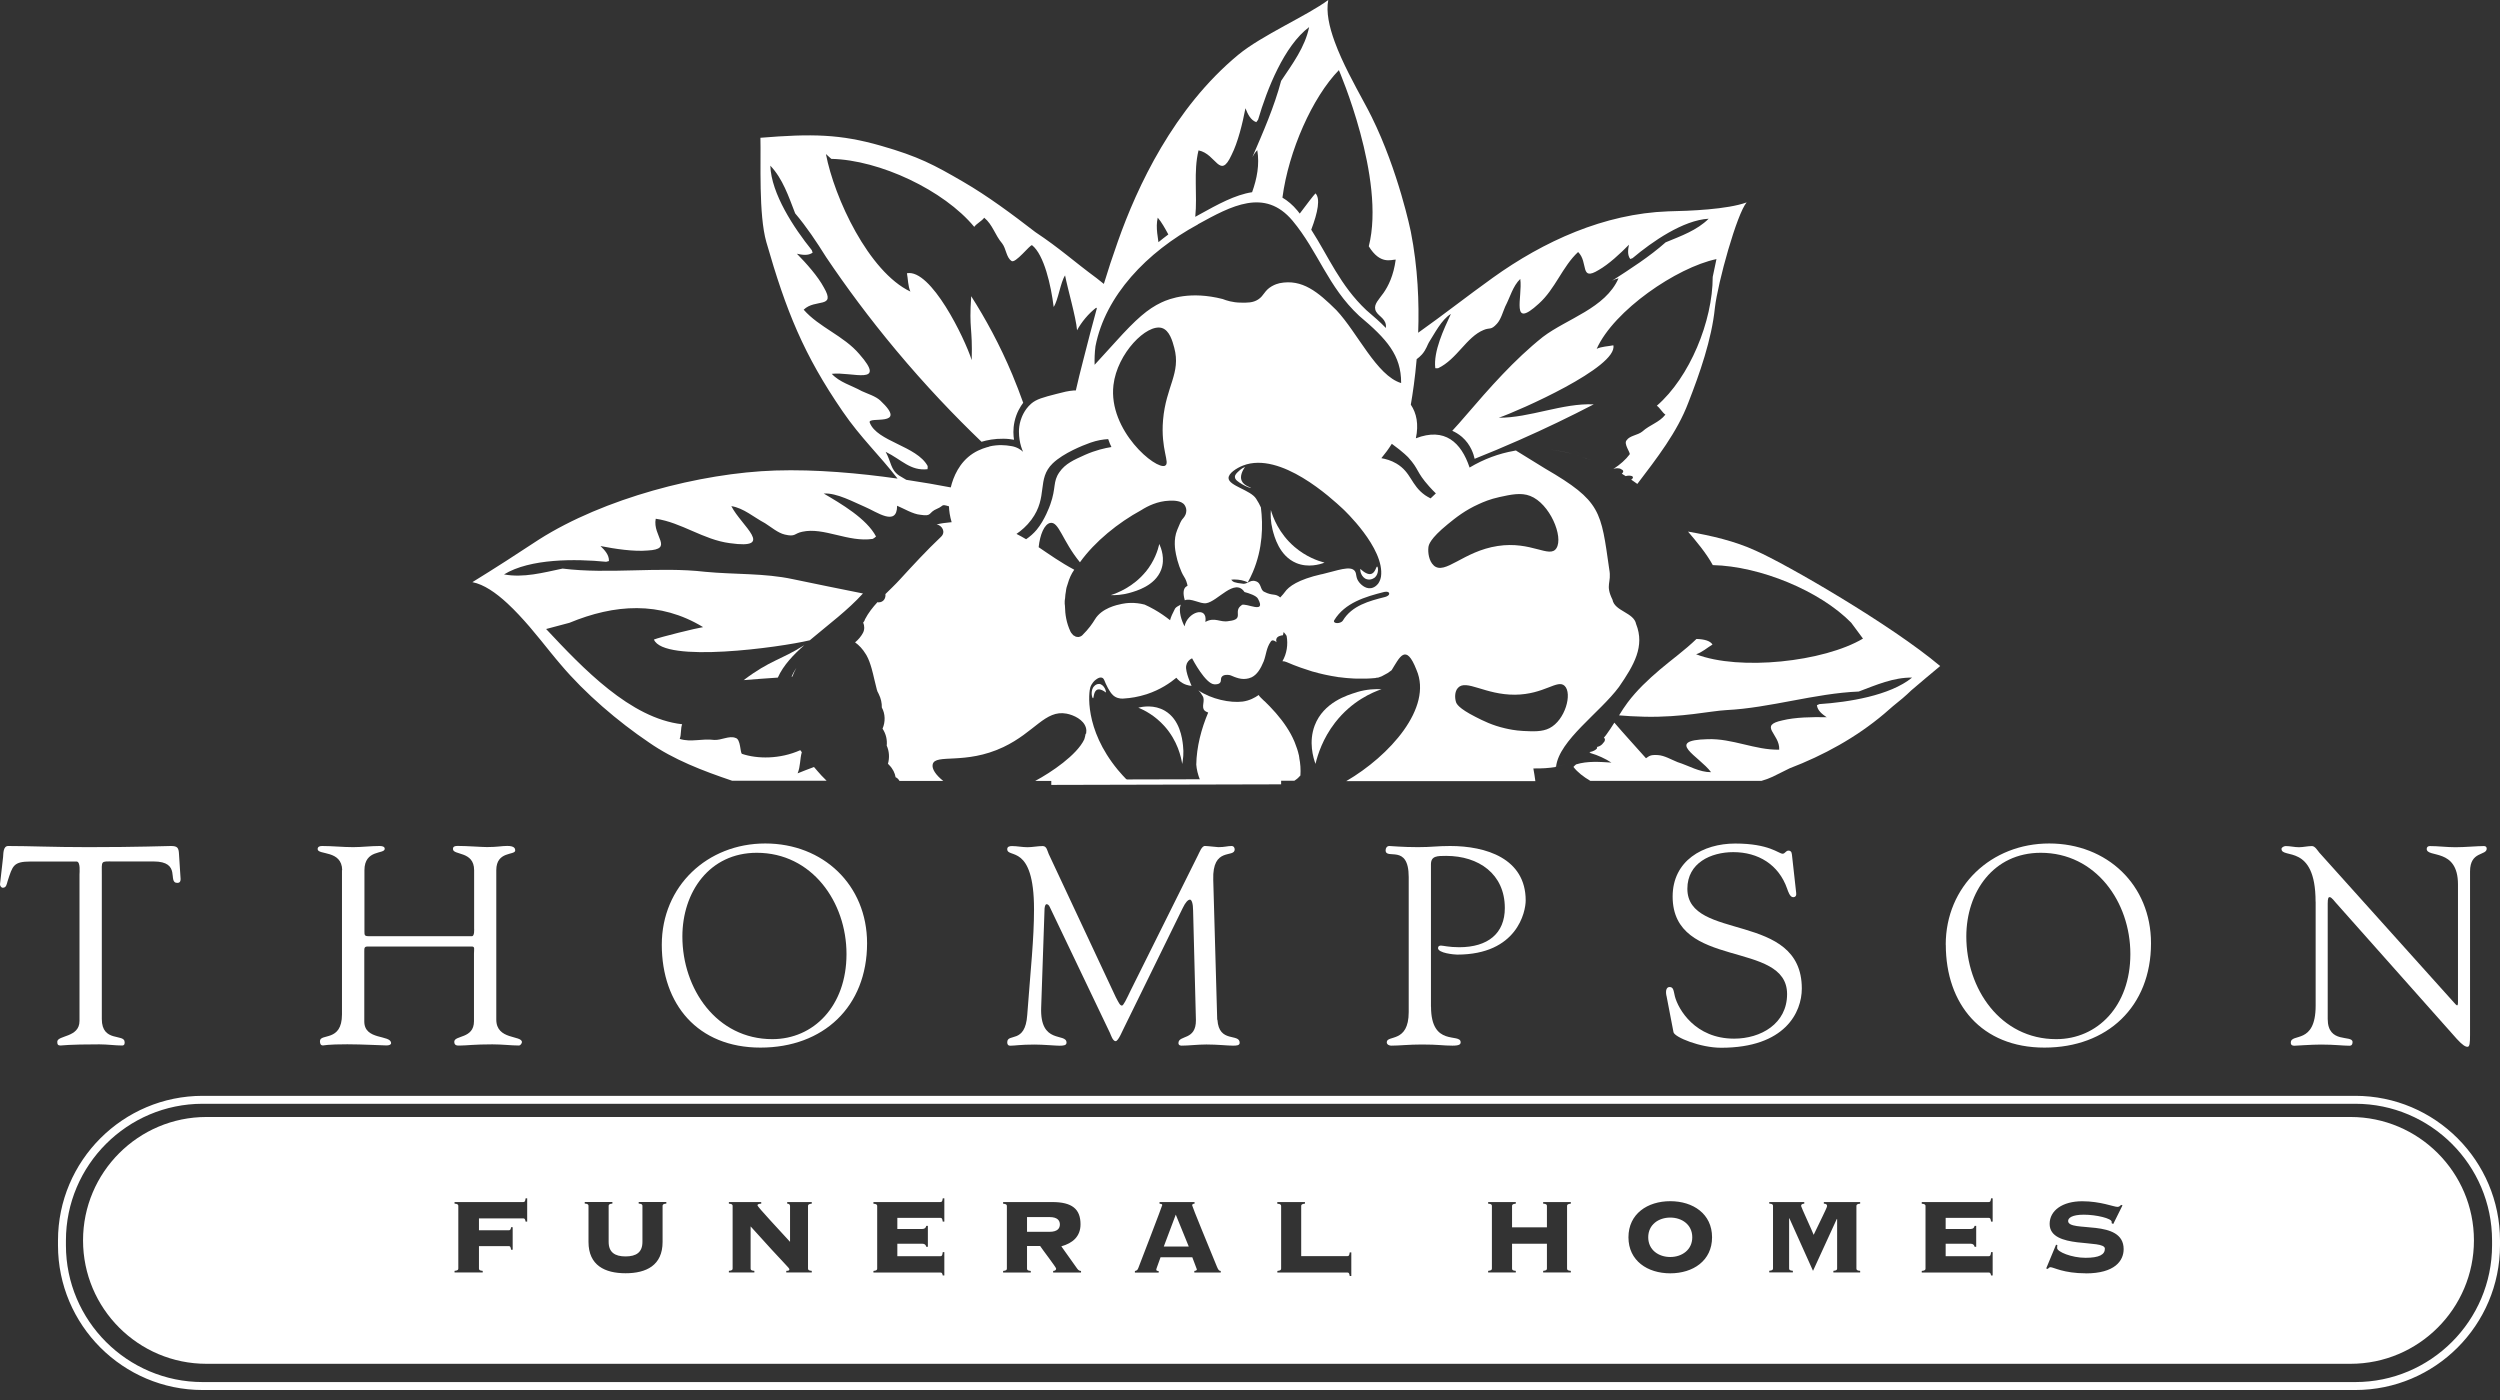
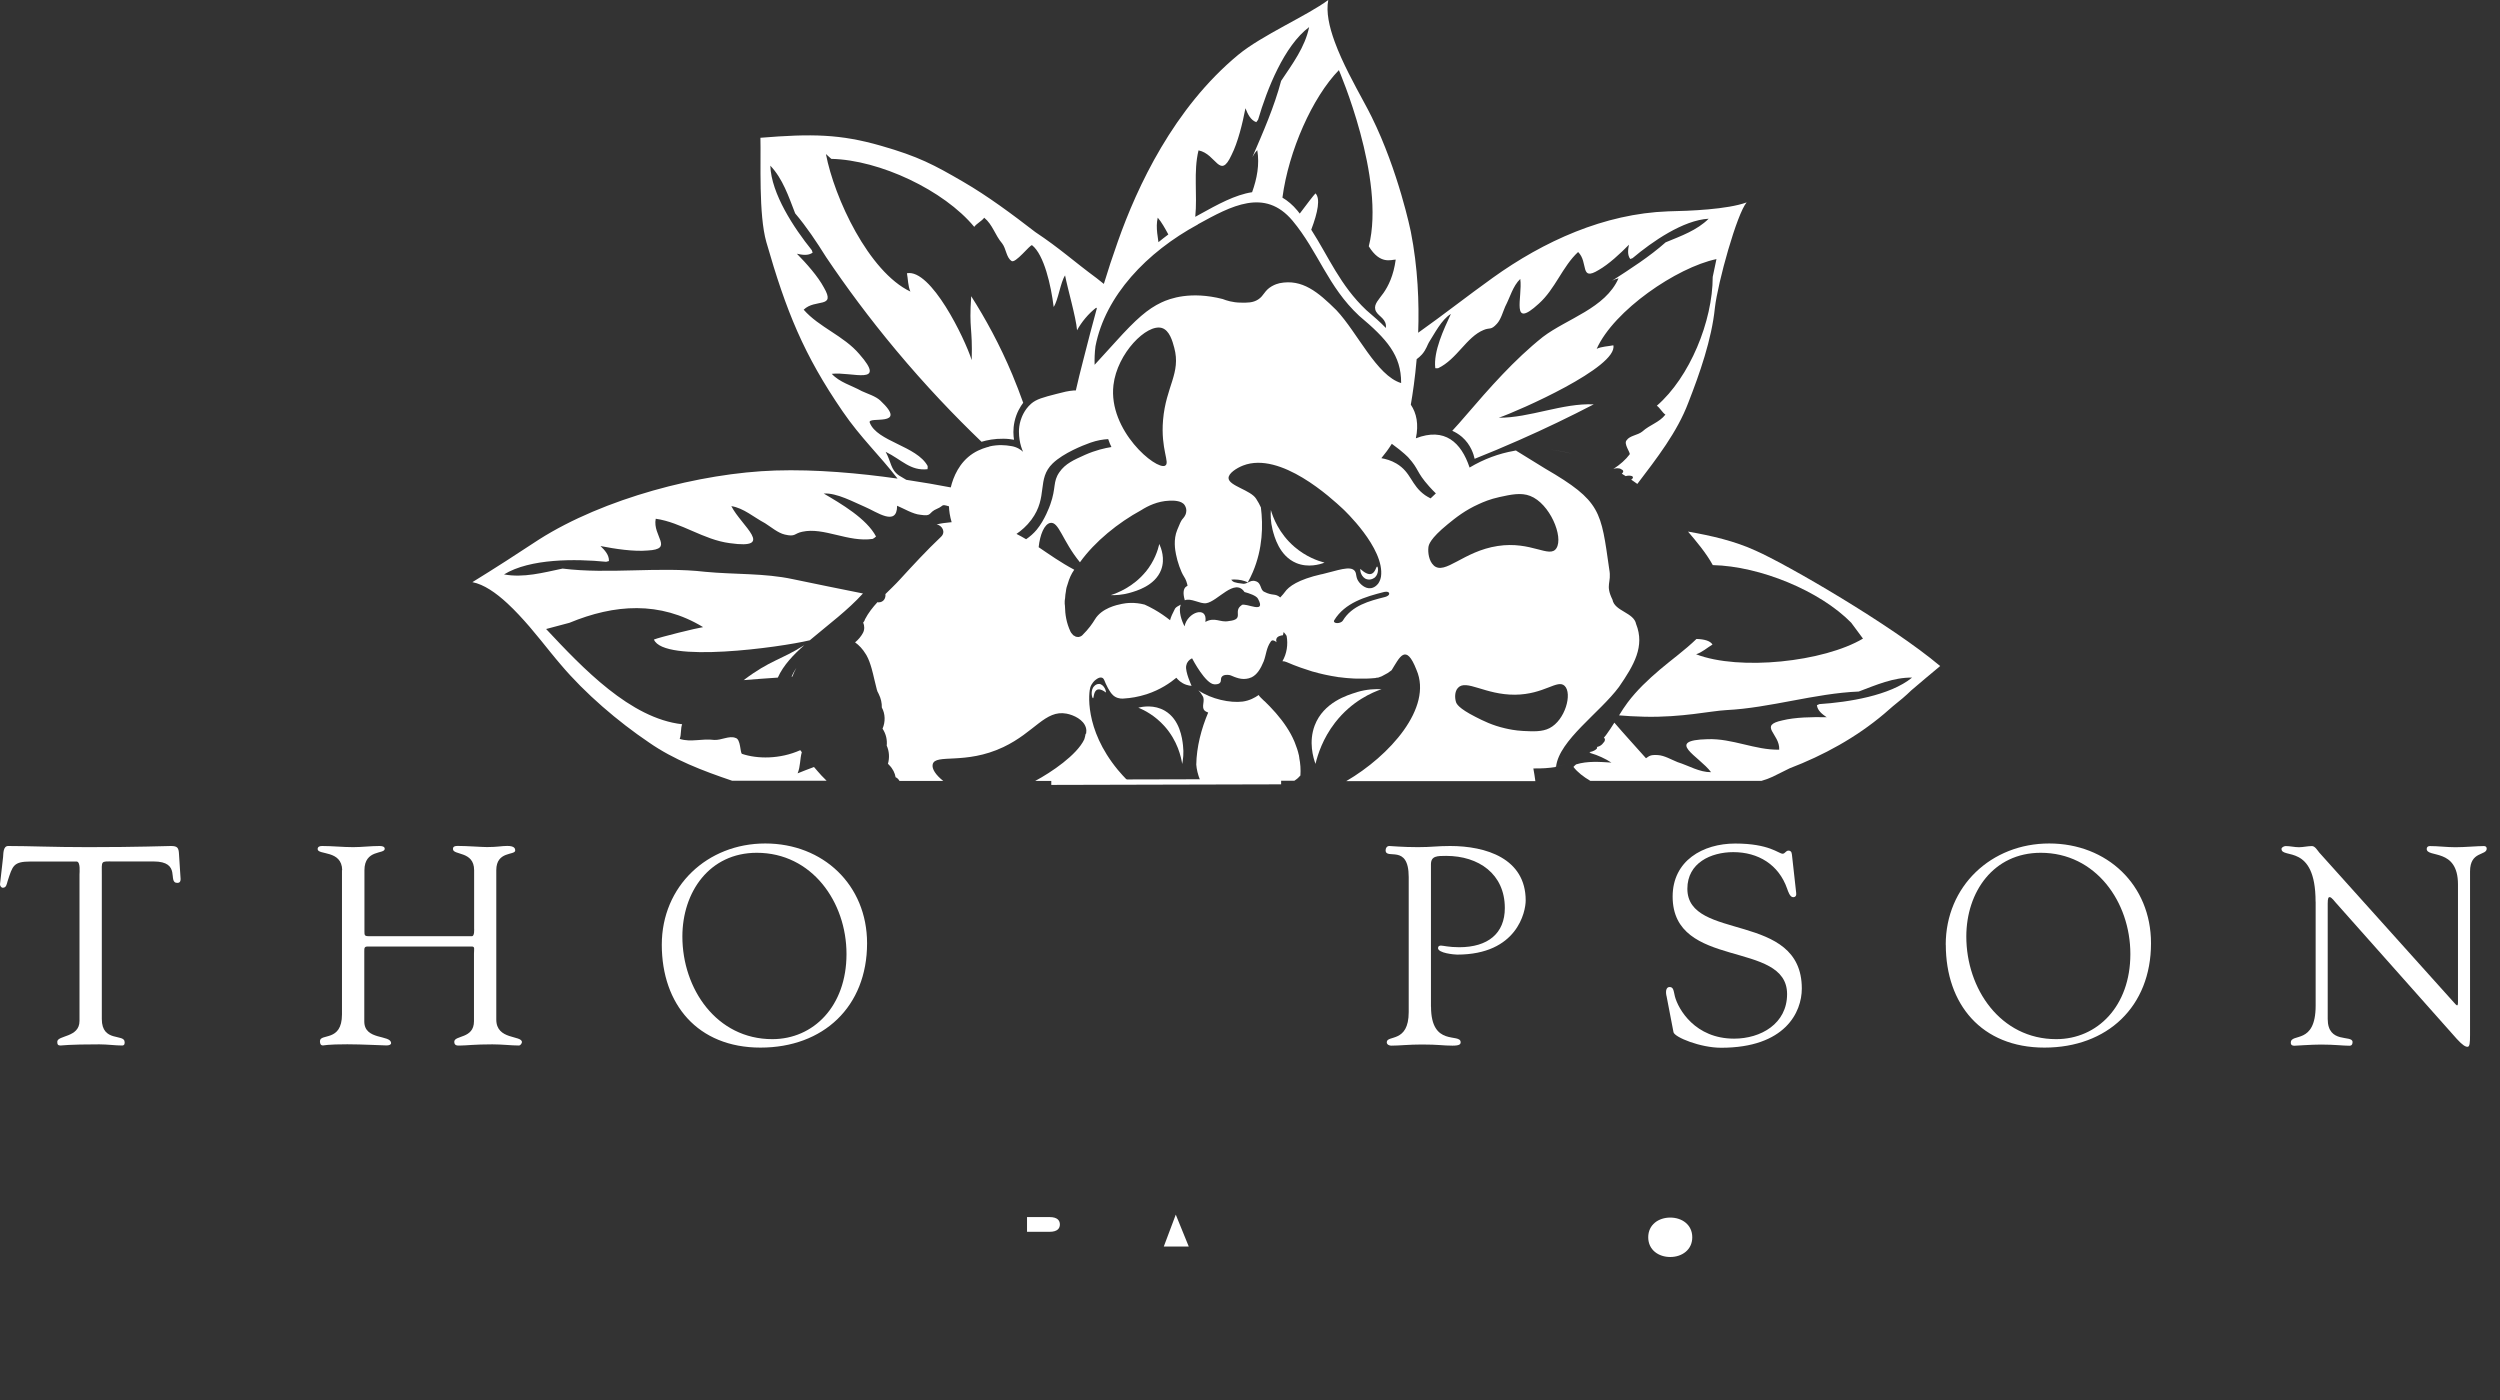
<svg xmlns="http://www.w3.org/2000/svg" width="200" height="112" viewBox="0 0 200 112" fill="none">
  <rect x="0" y="0" width="200" height="112" fill="#333333" stroke="none" />
  <path d="M84.103 62.793V62.371C90.232 62.354 96.361 62.337 102.49 62.325V62.747C96.361 62.758 90.232 62.776 84.103 62.793Z" fill="white" />
-   <path d="M188.048 89.359H16.515C11.074 89.359 6.643 93.784 6.643 99.231C6.643 104.679 11.068 109.104 16.515 109.104H188.042C193.484 109.104 197.915 104.679 197.915 99.231C197.915 93.784 193.484 89.359 188.042 89.359H188.048ZM36.364 96.291V96.164H41.858C41.973 96.164 42.02 96.112 42.048 95.864H42.175V97.73H42.048C42.014 97.527 41.973 97.47 41.858 97.47H38.317V98.423H40.697C40.812 98.423 40.858 98.371 40.887 98.174H41.014V99.977H40.887C40.853 99.74 40.812 99.688 40.697 99.688H38.317V101.479C38.317 101.577 38.351 101.652 38.617 101.669V101.796H36.364V101.669C36.63 101.646 36.665 101.571 36.665 101.479V96.482C36.665 96.383 36.63 96.308 36.364 96.291ZM50.043 100.514C50.904 100.514 51.395 100.185 51.395 99.353V96.476C51.395 96.378 51.36 96.303 51.095 96.285V96.158H53.307V96.285C53.041 96.308 53.007 96.383 53.007 96.476V99.353C53.007 101.242 51.69 101.86 50.043 101.86C48.397 101.86 47.08 101.236 47.08 99.353V96.476C47.08 96.378 47.045 96.303 46.779 96.285V96.158H48.992V96.285C48.726 96.308 48.692 96.383 48.692 96.476V99.353C48.692 100.179 49.183 100.514 50.043 100.514ZM58.31 96.291V96.164H60.898V96.291C60.649 96.303 60.597 96.366 60.597 96.43C60.597 96.545 62.452 98.521 63.203 99.347V96.482C63.203 96.355 63.116 96.297 62.977 96.291V96.164H64.941V96.291C64.676 96.314 64.641 96.389 64.641 96.482V101.479C64.641 101.577 64.676 101.652 64.941 101.669V101.796H62.902V101.669C63.093 101.669 63.151 101.629 63.151 101.554C63.151 101.415 62.885 101.276 60.049 98.111V101.479C60.049 101.577 60.083 101.652 60.349 101.669V101.796H58.31V101.669C58.575 101.646 58.61 101.571 58.61 101.479V96.482C58.61 96.383 58.575 96.308 58.31 96.291ZM69.875 96.164H75.23C75.345 96.164 75.391 96.112 75.42 95.864H75.547V97.73H75.42C75.386 97.481 75.345 97.429 75.23 97.429H71.787V98.319H73.78C73.993 98.319 74.069 98.209 74.103 98.07H74.23V99.746H74.103C74.069 99.607 73.993 99.497 73.78 99.497H71.787V100.497H75.23C75.345 100.497 75.391 100.445 75.42 100.173H75.547V102.039H75.42C75.386 101.854 75.345 101.802 75.23 101.802H69.875V101.675C70.14 101.652 70.175 101.577 70.175 101.484V96.487C70.175 96.389 70.14 96.314 69.875 96.297V96.164ZM80.25 96.164H84.178C85.766 96.164 86.442 96.724 86.442 97.943C86.442 98.931 85.801 99.457 84.906 99.705L86.171 101.484C86.269 101.623 86.361 101.675 86.483 101.675V101.802H84.253V101.675C84.403 101.663 84.49 101.611 84.49 101.484C84.49 101.386 83.352 99.907 83.213 99.682H82.162V101.484C82.162 101.583 82.196 101.658 82.462 101.675V101.802H80.25V101.675C80.515 101.652 80.55 101.577 80.55 101.484V96.487C80.55 96.389 80.515 96.314 80.25 96.297V96.164ZM92.762 96.291V96.164H95.564V96.291C95.448 96.303 95.373 96.326 95.373 96.43C95.373 96.516 96.69 99.722 97.36 101.351C97.47 101.611 97.533 101.675 97.66 101.675V101.802H95.546V101.675C95.696 101.663 95.748 101.611 95.748 101.548C95.748 101.507 95.425 100.722 95.385 100.583H92.843C92.566 101.369 92.502 101.507 92.502 101.571C92.502 101.635 92.542 101.681 92.693 101.681V101.808H90.792V101.681C90.942 101.646 91.006 101.606 91.069 101.432C91.168 101.184 92.981 96.464 92.981 96.401C92.981 96.326 92.866 96.303 92.768 96.291H92.762ZM102.184 96.291V96.164H104.396V96.291C104.13 96.314 104.096 96.389 104.096 96.482V100.491H107.787C107.903 100.491 107.949 100.439 107.978 100.19H108.105V102.079H107.978C107.943 101.854 107.903 101.802 107.787 101.802H102.189V101.675C102.455 101.652 102.49 101.577 102.49 101.484V96.487C102.49 96.389 102.455 96.314 102.189 96.297L102.184 96.291ZM119.052 96.291V96.164H121.264V96.291C120.998 96.314 120.964 96.389 120.964 96.482V98.186H123.754V96.482C123.754 96.383 123.725 96.308 123.453 96.291V96.164H125.666V96.291C125.394 96.314 125.365 96.389 125.365 96.482V101.479C125.365 101.577 125.4 101.652 125.666 101.669V101.796H123.453V101.669C123.719 101.646 123.754 101.571 123.754 101.479V99.497H120.964V101.479C120.964 101.577 120.992 101.652 121.264 101.669V101.796H119.052V101.669C119.317 101.646 119.352 101.571 119.352 101.479V96.482C119.352 96.383 119.317 96.308 119.052 96.291ZM130.276 98.983C130.276 97.106 131.801 96.095 133.62 96.095C135.44 96.095 136.965 97.106 136.965 98.983C136.965 100.86 135.44 101.866 133.62 101.866C131.801 101.866 130.276 100.86 130.276 98.983ZM141.54 96.291V96.164H144.342V96.291C144.169 96.303 144.088 96.355 144.088 96.482C144.088 96.557 144.989 98.498 145.093 98.787C145.59 97.724 146.167 96.62 146.167 96.482C146.167 96.355 146.081 96.297 145.907 96.291V96.164H148.813V96.291C148.547 96.314 148.513 96.389 148.513 96.482V101.479C148.513 101.577 148.547 101.652 148.813 101.669V101.796H146.67V101.669C146.936 101.646 146.97 101.571 146.97 101.479V97.533L146.947 97.51L145.041 101.669L143.152 97.464H143.129V101.473C143.129 101.571 143.158 101.646 143.429 101.663V101.791H141.54V101.663C141.806 101.64 141.841 101.565 141.841 101.473V96.476C141.841 96.378 141.806 96.303 141.54 96.285V96.291ZM153.74 96.164H159.095C159.211 96.164 159.257 96.112 159.286 95.864H159.413V97.73H159.286C159.251 97.481 159.211 97.429 159.095 97.429H155.653V98.319H157.646C157.859 98.319 157.934 98.209 157.969 98.07H158.096V99.746H157.969C157.934 99.607 157.859 99.497 157.646 99.497H155.653V100.497H159.095C159.211 100.497 159.257 100.445 159.286 100.173H159.413V102.039H159.286C159.251 101.854 159.211 101.802 159.095 101.802H153.74V101.675C154.006 101.652 154.041 101.577 154.041 101.484V96.487C154.041 96.389 154.006 96.314 153.74 96.297V96.164ZM166.865 101.866C165.074 101.866 164.283 101.375 164.035 101.375C163.948 101.375 163.884 101.45 163.821 101.513L163.694 101.479L164.485 99.572L164.595 99.624C164.572 99.676 164.572 99.751 164.572 99.85C164.572 100.138 165.721 100.624 166.836 100.624C167.951 100.624 168.39 100.364 168.39 99.896C168.39 99.104 163.971 99.982 163.971 97.914C163.971 96.84 164.999 96.1 166.576 96.1C168.044 96.1 169.106 96.551 169.395 96.551C169.534 96.551 169.609 96.476 169.684 96.389L169.8 96.43L169.06 97.92L168.933 97.857V97.741C168.933 97.475 167.709 97.175 166.703 97.175C165.768 97.175 165.45 97.435 165.45 97.677C165.45 98.631 169.892 97.464 169.892 99.93C169.892 100.855 169.193 101.871 166.865 101.871V101.866Z" fill="white" />
  <path d="M84.79 97.956C84.79 97.644 84.599 97.366 83.964 97.366H82.162V98.545H83.964C84.599 98.545 84.79 98.267 84.79 97.956Z" fill="white" />
  <path d="M94.062 97.17L93.103 99.723H95.101L94.062 97.17Z" fill="white" />
  <path d="M135.382 98.983C135.382 97.972 134.556 97.406 133.62 97.406C132.685 97.406 131.858 97.972 131.858 98.983C131.858 99.994 132.685 100.56 133.62 100.56C134.556 100.56 135.382 99.988 135.382 98.983Z" fill="white" />
  <path d="M6.36 69.961C6.36 69.805 6.453 68.945 6.135 68.922H2.455C1.057 68.922 1.011 69.262 0.607 70.499C0.537 70.724 0.514 71.019 0.225 71.019C0.092 71.019 0 70.863 0 70.747L0.248 68.558C0.272 68.286 0.248 67.68 0.653 67.68C2.415 67.68 4.148 67.772 7.059 67.772C11.143 67.772 13.217 67.68 13.668 67.68C14.188 67.68 14.297 67.812 14.32 68.332L14.436 70.135C14.459 70.36 14.482 70.632 14.188 70.632C13.356 70.632 14.569 68.916 12.27 68.916H9.046C8.03 68.916 8.145 68.823 8.145 70.019V81.521C8.145 83.415 9.971 82.67 9.971 83.369C9.971 83.438 9.994 83.641 9.768 83.641C9.225 83.641 8.596 83.548 7.943 83.548C5.419 83.548 4.985 83.641 4.852 83.641C4.65 83.641 4.581 83.571 4.581 83.346C4.581 82.803 6.36 83.028 6.36 81.677V69.95V69.961Z" fill="white" />
  <path d="M27.376 69.621C27.353 67.974 25.412 68.425 25.412 67.928C25.412 67.726 25.591 67.68 25.77 67.68C26.602 67.68 27.416 67.772 28.254 67.772C28.953 67.772 29.652 67.68 30.351 67.68C30.732 67.68 30.778 67.813 30.778 67.905C30.778 68.356 29.155 67.928 29.155 69.621V74.49C29.155 74.808 29.155 74.895 29.496 74.895H37.751C37.976 74.895 37.93 74.329 37.93 74.242V69.615C37.93 68.061 36.237 68.442 36.237 67.922C36.237 67.79 36.283 67.674 36.618 67.674C37.364 67.674 38.536 67.766 38.964 67.766C39.795 67.766 40.136 67.674 40.587 67.674C41.176 67.674 41.217 67.899 41.217 68.038C41.217 68.442 39.703 68.061 39.703 69.615V81.567C39.703 83.213 41.754 82.809 41.754 83.369C41.754 83.439 41.661 83.641 41.505 83.641C40.899 83.641 40.194 83.548 39.385 83.548C37.941 83.548 37.312 83.641 36.884 83.641C36.682 83.641 36.341 83.71 36.341 83.346C36.341 82.803 37.918 83.121 37.918 81.7V76.287C37.918 75.923 38.011 75.721 37.739 75.721H29.415C29.143 75.721 29.143 75.854 29.143 76.102V81.717C29.143 83.248 31.287 82.757 31.287 83.456C31.287 83.571 31.131 83.635 30.922 83.635C30.628 83.635 28.982 83.543 27.786 83.543C26.186 83.543 25.937 83.635 25.845 83.635C25.666 83.635 25.596 83.525 25.596 83.294C25.596 82.641 27.358 83.387 27.358 81.151V69.603L27.376 69.621Z" fill="white" />
  <path d="M52.943 75.577C52.943 70.886 56.594 67.478 61.221 67.478C65.848 67.478 69.366 70.793 69.366 75.461C69.366 80.533 65.871 83.808 60.84 83.808C55.808 83.808 52.943 80.337 52.943 75.577ZM54.59 74.924C54.59 79.095 57.316 83.132 61.787 83.132C65.08 83.132 67.72 80.493 67.72 76.322C67.72 72.151 64.947 68.223 60.545 68.223C56.756 68.223 54.59 71.36 54.59 74.924Z" fill="white" />
-   <path d="M97.395 81.578C97.51 83.473 99.174 82.635 99.174 83.426C99.174 83.652 98.879 83.652 98.631 83.652C98.204 83.652 97.412 83.559 96.511 83.559C95.812 83.559 95.09 83.652 94.524 83.652C94.322 83.652 94.275 83.542 94.275 83.45C94.275 82.774 95.696 83.27 95.673 81.601L95.448 72.849C95.448 72.283 95.332 71.971 95.2 71.971C95.044 71.971 94.841 72.174 94.616 72.647L89.949 82.167C89.833 82.369 89.475 83.294 89.25 83.294C89.024 83.294 88.868 82.797 88.799 82.641L83.993 72.584C83.924 72.404 83.814 72.335 83.721 72.335C83.652 72.335 83.588 72.451 83.565 72.676L83.294 80.59C83.178 83.588 85.322 82.595 85.322 83.409C85.322 83.634 85.073 83.657 84.755 83.657C84.461 83.657 83.45 83.565 82.768 83.565C81.596 83.565 81.214 83.657 80.804 83.657C80.648 83.657 80.579 83.548 80.579 83.386C80.579 82.618 82.023 83.548 82.179 81.197C82.451 77.523 82.722 75.131 82.722 72.74C82.722 67.437 80.579 68.702 80.579 67.933C80.579 67.731 80.758 67.685 80.96 67.685C81.365 67.685 81.775 67.777 82.202 67.777C82.606 67.777 83.011 67.685 83.421 67.685C83.739 67.685 83.785 68.066 83.895 68.315L89.261 79.77C89.51 80.243 89.602 80.446 89.758 80.446C89.874 80.446 90.099 79.972 90.457 79.227L95.823 68.448C95.956 68.199 96.141 67.656 96.407 67.679C96.632 67.679 97.354 67.772 97.47 67.772C97.99 67.772 98.192 67.679 98.55 67.679C98.683 67.679 98.775 67.812 98.775 67.951C98.775 68.673 96.973 67.702 97.06 70.388L97.377 81.578H97.395Z" fill="white" />
  <path d="M114.482 80.538C114.482 83.785 116.851 82.612 116.851 83.381C116.851 83.542 116.758 83.652 116.198 83.652C115.43 83.652 115.094 83.56 113.76 83.56C112.697 83.56 111.958 83.652 111.299 83.652C111.166 83.652 110.941 83.583 110.941 83.381C110.941 82.774 112.697 83.473 112.697 80.966V70.164C112.697 67.454 110.849 68.835 110.849 68.02C110.849 67.841 110.958 67.68 111.143 67.68C111.345 67.68 112.137 67.772 113.442 67.772C114.569 67.772 114.927 67.68 116.013 67.68C118.878 67.68 122.055 68.673 122.055 72.035C122.055 72.936 121.379 76.368 116.573 76.368C116.348 76.368 115.042 76.252 115.042 75.848C115.042 75.692 115.158 75.646 115.268 75.646C115.447 75.646 115.921 75.778 116.735 75.778C119.034 75.778 120.386 74.675 120.386 72.642C120.386 69.915 118.289 68.471 115.695 68.471C114.973 68.471 114.476 68.471 114.476 69.147V80.538H114.482Z" fill="white" />
  <path d="M133.314 79.661C133.222 79.21 133.337 78.962 133.563 78.962C133.88 78.962 133.88 79.233 133.99 79.707C134.262 80.747 135.613 83.092 138.727 83.092C140.87 83.092 142.967 81.896 142.967 79.528C142.967 75.172 133.811 77.61 133.811 71.723C133.811 68.858 136.226 67.483 138.819 67.483C141.552 67.483 142.291 68.298 142.609 68.298C142.811 68.298 142.857 68.049 143.082 68.049C143.221 68.049 143.331 68.119 143.354 68.367L143.695 71.435C143.718 71.614 143.672 71.775 143.446 71.775C143.198 71.775 143.042 71.302 142.973 71.1C142.297 69.159 140.651 68.171 138.663 68.171C136.884 68.171 134.989 69.026 134.989 71.1C134.989 75.34 144.145 72.861 144.145 79.083C144.145 80.978 142.811 83.82 137.693 83.82C136.023 83.82 133.973 82.982 133.88 82.578L133.32 79.666H133.314V79.661Z" fill="white" />
  <path d="M155.658 75.577C155.658 70.886 159.309 67.478 163.936 67.478C168.563 67.478 172.081 70.793 172.081 75.461C172.081 80.533 168.587 83.808 163.555 83.808C158.524 83.808 155.664 80.337 155.664 75.577H155.658ZM157.305 74.924C157.305 79.095 160.031 83.132 164.497 83.132C167.789 83.132 170.429 80.493 170.429 76.322C170.429 72.151 167.656 68.223 163.26 68.223C159.471 68.223 157.305 71.36 157.305 74.924Z" fill="white" />
  <path d="M185.246 72.127C185.246 67.437 182.52 68.742 182.52 67.911C182.52 67.778 182.745 67.685 182.855 67.685C183.219 67.685 183.554 67.778 183.918 67.778C184.253 67.778 184.617 67.685 184.958 67.685C185.206 67.685 185.408 68.049 185.541 68.205L196.297 80.18C196.43 80.336 196.523 80.429 196.569 80.429C196.615 80.429 196.638 80.359 196.638 80.18V70.753C196.638 67.801 194.137 68.656 194.137 67.911C194.137 67.755 194.252 67.685 194.385 67.685C195.061 67.685 195.72 67.778 196.436 67.778C197.204 67.778 198.175 67.685 198.712 67.685C198.851 67.685 198.937 67.755 198.937 67.888C198.937 68.471 197.603 68.067 197.603 69.713V82.774C197.603 83.427 197.58 83.744 197.401 83.744C197.245 83.744 197.019 83.635 196.546 83.115L186.847 72.197C186.8 72.151 186.529 71.769 186.373 71.769C186.28 71.769 186.217 71.839 186.217 72.289V81.515C186.217 83.542 188.204 82.757 188.204 83.363C188.204 83.479 188.181 83.658 187.956 83.658C187.413 83.658 186.783 83.565 185.68 83.565C184.888 83.565 183.716 83.658 183.56 83.658C183.288 83.658 183.265 83.525 183.265 83.409C183.265 82.618 185.252 83.612 185.252 80.452V72.127H185.246Z" fill="white" />
  <path d="M124.435 61.331C124.435 61.331 124.47 61.331 124.487 61.325C124.73 59.222 127.994 57.01 129.519 54.953C130.726 53.203 131.598 51.701 130.888 49.922C130.715 48.998 129.166 48.9 128.999 47.975C128.392 46.751 128.947 46.647 128.739 45.538C128.069 40.882 128.121 40.108 123.621 37.491C122.847 37.023 122.061 36.52 121.27 36.041C121.218 36.041 121.166 36.064 121.114 36.07C119.918 36.283 118.728 36.711 117.567 37.404C116.897 35.388 115.58 34.169 113.269 35.064C113.506 33.944 113.327 33.06 112.865 32.373C113.015 31.5 113.205 30.247 113.333 28.733C113.477 28.629 113.621 28.508 113.76 28.352C114.107 27.953 114.211 27.543 114.315 27.387C114.736 26.74 115.326 25.55 116.071 25.117C115.51 26.324 114.661 28.115 114.823 29.455C114.898 29.467 114.973 29.467 115.054 29.455C116.556 28.739 117.318 26.96 118.688 26.399C119.202 26.18 119.259 26.446 119.756 25.897C120.074 25.55 120.23 24.955 120.415 24.528C120.813 23.771 121.021 22.893 121.622 22.315C121.824 23.783 120.808 26.399 123.101 24.297C124.418 23.124 124.99 21.328 126.249 20.161C127.093 20.987 126.359 22.541 127.896 21.599C128.693 21.148 129.629 20.282 130.316 19.577C130.241 19.964 130.177 20.397 130.42 20.721C130.484 20.698 130.547 20.675 130.605 20.652C132.176 19.329 134.66 17.607 136.693 17.498C135.758 18.428 134.481 18.878 133.251 19.387C131.957 20.536 130.455 21.495 128.964 22.46C129.126 22.373 129.299 22.304 129.484 22.263C128.427 24.666 125.36 25.487 123.43 26.954C121.137 28.779 119.155 31.044 117.272 33.233C116.914 33.655 116.55 34.065 116.18 34.464C116.406 34.562 116.683 34.718 116.96 34.955C117.671 35.573 117.896 36.364 117.971 36.705C119.132 36.243 120.317 35.746 121.518 35.215C123.632 34.285 125.625 33.32 127.497 32.349C125.007 32.234 122.373 33.435 119.906 33.418C121.507 32.864 129.438 29.369 129.068 27.624C128.658 27.711 128.127 27.716 127.734 27.907C129.114 24.828 134.14 21.397 137.317 20.727L137.017 22.154C137.017 25.689 135.174 30.189 132.546 32.459C132.794 32.621 132.985 33.008 133.233 33.17C132.725 33.811 132.009 33.961 131.379 34.527C131.015 34.822 130.374 34.845 130.131 35.22C129.865 35.492 130.449 36.225 130.374 36.347C130.068 36.757 129.617 37.167 129.074 37.514H129.086C129.143 37.496 129.207 37.473 129.27 37.468C129.34 37.456 129.403 37.456 129.473 37.468C129.53 37.468 129.582 37.479 129.634 37.502C129.669 37.525 129.709 37.543 129.744 37.566C129.796 37.583 129.837 37.618 129.854 37.675V37.751C129.831 37.808 129.79 37.855 129.744 37.895C129.848 37.959 129.952 38.028 130.056 38.091C130.068 38.091 130.079 38.086 130.091 38.08C130.16 38.062 130.235 38.051 130.304 38.051C130.362 38.051 130.42 38.051 130.478 38.068C130.524 38.068 130.564 38.091 130.599 38.114C130.634 38.149 130.645 38.184 130.628 38.23C130.616 38.253 130.599 38.276 130.588 38.299C130.559 38.328 130.524 38.346 130.495 38.369C130.663 38.478 130.824 38.6 130.986 38.715C132.54 36.665 134.169 34.585 135.064 32.217C135.971 29.9 136.936 27.15 137.19 24.637C137.427 22.575 138.958 17.087 139.732 16.192C138.178 16.758 135.174 16.874 133.447 16.908C128.346 17.093 123.5 19.294 119.421 22.223C117.422 23.655 115.476 25.186 113.454 26.619C113.541 24.21 113.431 21.403 112.865 18.532C112.865 18.532 111.888 13.708 109.728 9.341C109.641 9.168 109.549 8.983 109.445 8.786C109.416 8.729 109.381 8.665 109.347 8.601C109.272 8.463 109.202 8.324 109.121 8.18C108.37 6.788 107.394 5.031 106.782 3.356C106.331 2.132 106.077 0.947 106.262 0C104.575 1.254 100.953 2.819 99.058 4.385C93.906 8.648 90.983 14.91 89.429 19.317C88.995 20.536 88.637 21.634 88.308 22.714C88.123 22.564 87.933 22.408 87.736 22.258C85.847 20.865 84.831 19.901 82.826 18.566C80.977 17.139 79.031 15.69 77.061 14.546C74.704 13.177 73.502 12.53 70.487 11.663C67.212 10.722 64.953 10.687 60.834 11.022C60.886 12.905 60.678 17.168 61.308 19.369C62.885 24.869 64.294 28.375 67.414 32.916C68.846 35.012 70.366 36.422 71.804 38.288C68.789 37.86 65.288 37.537 62.024 37.641C56.005 37.837 48.293 39.876 43.123 43.158C41.396 44.301 39.547 45.491 37.791 46.572C38.709 46.751 39.668 47.415 40.598 48.276C41.211 48.842 41.812 49.5 42.383 50.159C42.383 50.165 42.395 50.17 42.401 50.182C43.002 50.881 43.556 51.586 44.053 52.198C44.145 52.314 44.232 52.423 44.324 52.527C44.371 52.585 44.423 52.649 44.469 52.706C44.602 52.868 44.734 53.024 44.856 53.163C46.808 55.479 49.443 57.726 51.915 59.396C53.896 60.776 56.224 61.666 58.564 62.457H66.126C65.993 62.319 65.854 62.186 65.721 62.047C65.513 61.828 65.323 61.591 65.12 61.36C64.676 61.527 64.225 61.695 63.809 61.868C64.046 61.296 63.982 60.742 64.144 60.176C64.104 60.124 64.063 60.072 64.023 60.014C62.382 60.748 60.574 60.719 59.361 60.309C59.199 60.239 59.274 59.118 58.835 59.032C58.344 58.83 57.692 59.234 57.131 59.194C56.126 59.066 55.312 59.402 54.376 59.113C54.514 58.783 54.439 58.269 54.572 57.94C50.436 57.478 46.623 53.452 43.689 50.321L45.555 49.824C49.154 48.334 52.793 48.068 56.248 50.17C55.733 50.245 52.776 50.973 52.313 51.164C53.105 53.07 62.4 51.794 64.785 51.222C64.832 51.181 64.878 51.147 64.924 51.106C66.334 49.916 67.807 48.83 69.037 47.478C67.183 47.12 65.317 46.716 63.41 46.329C61.152 45.844 58.789 45.971 56.421 45.745C52.712 45.312 48.732 45.953 45.006 45.486C43.446 45.815 41.875 46.242 40.321 45.953C42.407 44.677 46.034 44.7 48.489 44.943C48.565 44.925 48.64 44.902 48.715 44.885C48.738 44.4 48.38 44.013 48.039 43.683C49.2 43.914 50.713 44.14 51.805 44.041C53.96 43.932 52.181 42.892 52.458 41.5C54.497 41.788 56.276 43.181 58.379 43.452C62.082 43.978 59.303 42.072 58.506 40.489C59.494 40.645 60.297 41.378 61.204 41.858C61.683 42.158 62.232 42.638 62.787 42.765C63.653 42.973 63.526 42.672 64.185 42.539C65.912 42.158 67.864 43.406 69.823 43.111C69.921 43.059 70.007 42.99 70.083 42.921C69.332 41.488 67.275 40.292 65.9 39.484C66.934 39.408 68.321 40.183 69.176 40.541C70.123 40.934 71.769 42.17 71.769 40.46C72.284 40.674 73.046 41.136 73.629 41.182C74.617 41.338 74.201 41.014 74.987 40.691C75.524 40.466 75.253 40.304 75.917 40.506C75.929 40.858 75.986 41.292 76.131 41.777C76.085 41.777 76.044 41.783 75.998 41.788C75.617 41.823 75.258 41.869 74.935 41.956C75.357 42.025 75.686 42.557 75.287 42.938C74.126 44.036 73.052 45.203 71.972 46.381C71.608 46.779 71.215 47.149 70.834 47.525C70.874 47.842 70.695 48.189 70.279 48.189C70.25 48.189 70.227 48.178 70.198 48.172C69.817 48.588 69.47 49.027 69.204 49.535C69.176 49.639 69.129 49.731 69.054 49.806C69.17 50.066 69.17 50.378 69.037 50.633C68.881 50.921 68.662 51.181 68.407 51.389C68.731 51.62 69.02 51.932 69.251 52.314C69.274 52.348 69.297 52.383 69.32 52.423C69.505 52.753 69.626 53.117 69.73 53.48C69.811 53.769 69.88 54.058 69.944 54.341C70.007 54.607 70.077 54.873 70.14 55.138C70.14 55.167 70.158 55.196 70.169 55.231C70.181 55.266 70.192 55.306 70.204 55.341C70.204 55.341 70.21 55.348 70.221 55.364C70.25 55.416 70.273 55.462 70.296 55.514C70.481 55.889 70.556 56.253 70.545 56.6C70.828 57.108 70.839 57.755 70.603 58.292C70.891 58.731 70.984 59.199 70.938 59.65C71.14 60.095 71.174 60.626 71.036 61.1C71.065 61.135 71.094 61.169 71.128 61.198C71.434 61.504 71.59 61.845 71.648 62.18C71.769 62.226 71.879 62.33 71.96 62.475H75.461C74.877 62.013 74.525 61.51 74.617 61.14C74.837 60.274 77.211 61.21 80.261 59.771C82.785 58.575 83.617 56.773 85.322 57.091C85.905 57.201 86.685 57.576 86.87 58.206C86.916 58.356 86.916 58.512 86.893 58.674C86.875 58.691 86.864 58.703 86.847 58.714C86.823 58.859 86.789 59.003 86.743 59.147C86.153 60.401 84.103 61.787 82.814 62.475H90.232C89.937 62.174 89.665 61.874 89.423 61.585C86.708 58.292 87.106 55.318 87.228 54.977C87.338 54.659 87.574 54.451 87.574 54.451C87.661 54.376 87.921 54.145 88.152 54.214C88.36 54.278 88.343 54.526 88.632 55.04C88.805 55.341 88.949 55.595 89.227 55.751C89.498 55.901 89.781 55.901 89.949 55.878C90.434 55.849 91.052 55.757 91.734 55.537C92.825 55.179 93.617 54.63 94.108 54.22C94.241 54.387 94.495 54.642 94.893 54.78C95.067 54.838 95.217 54.861 95.327 54.867C95.304 54.815 94.813 53.746 94.893 53.273C94.916 53.14 94.969 53.036 94.969 53.036C95.078 52.816 95.269 52.712 95.367 52.666C95.442 52.81 96.447 54.711 97.146 54.746C97.25 54.746 97.481 54.763 97.603 54.618C97.73 54.468 97.62 54.289 97.753 54.133C97.897 53.96 98.186 53.989 98.29 53.995C98.458 54.012 98.498 54.058 98.746 54.151C98.931 54.22 99.203 54.318 99.503 54.318C99.52 54.318 99.832 54.324 100.127 54.185C100.566 53.971 100.849 53.509 101.098 52.903C101.306 52.337 101.306 51.84 101.652 51.343C101.664 51.326 101.693 51.274 101.745 51.245C101.877 51.181 102.057 51.32 102.126 51.378C102.108 51.332 102.062 51.181 102.137 51.048C102.212 50.916 102.374 50.875 102.484 50.846C102.536 50.829 102.588 50.823 102.634 50.823C102.657 50.748 102.675 50.667 102.692 50.563C102.784 50.661 102.859 50.76 102.929 50.869C103.056 51.557 102.946 52.296 102.594 52.897C102.709 52.897 102.825 52.92 102.94 52.972C103.31 53.134 103.68 53.278 104.055 53.411C104.315 53.504 104.575 53.59 104.841 53.671C104.887 53.683 104.933 53.706 104.98 53.717C104.98 53.717 105.014 53.729 105.031 53.729C105.315 53.81 105.603 53.885 105.886 53.948C105.967 53.966 106.048 53.989 106.129 54C106.395 54.058 106.661 54.104 106.932 54.145C106.984 54.151 107.036 54.168 107.094 54.174H107.123C107.29 54.197 107.452 54.214 107.619 54.231C107.689 54.237 107.752 54.243 107.822 54.249C107.989 54.26 108.162 54.272 108.33 54.283C108.411 54.283 108.498 54.289 108.578 54.289H109.306C109.543 54.283 109.786 54.266 110.028 54.243C110.057 54.231 110.086 54.226 110.109 54.22C110.155 54.22 110.207 54.214 110.254 54.208C110.346 54.174 110.444 54.145 110.537 54.104C110.698 54.023 110.86 53.937 111.016 53.844C111.12 53.775 111.224 53.7 111.328 53.619C111.958 52.614 112.46 51.378 113.321 53.596C114.632 56.623 111.161 60.476 107.695 62.492H122.829C122.783 62.151 122.731 61.816 122.668 61.475C123.338 61.487 123.927 61.447 124.458 61.36L124.435 61.325V61.331ZM107.105 5.598C107.105 5.598 110.877 14.297 109.503 19.704C110.415 21.195 111.299 20.767 111.657 20.767C111.484 22.061 111.057 22.899 110.681 23.436C110.317 23.95 109.907 24.326 110.023 24.765C110.144 25.25 110.791 25.394 110.872 26.007C110.883 26.093 110.872 26.168 110.872 26.238C110.427 25.781 109.907 25.319 109.306 24.811C107.204 22.829 106.297 20.548 104.899 18.376C105.436 16.966 105.638 15.874 105.239 15.47C105.072 15.643 104.535 16.342 103.98 17.087C103.917 17.006 103.859 16.926 103.795 16.851C103.408 16.383 103.004 16.053 102.594 15.811C103.091 12.068 104.991 7.787 107.111 5.609V5.598H107.105ZM95.893 12.033C97.302 12.316 97.591 14.424 98.521 12.402C99.035 11.392 99.405 9.861 99.636 8.659C99.815 9.116 100.04 9.607 100.503 9.774C100.549 9.711 100.595 9.641 100.647 9.578C101.363 7.134 102.732 3.662 104.731 2.166C104.402 3.772 103.402 5.101 102.49 6.47C101.941 8.544 101.057 10.554 100.191 12.564C100.3 12.368 100.422 12.177 100.583 12.015C100.774 13.171 100.56 14.286 100.168 15.377C98.81 15.58 97.395 16.365 95.974 17.151C95.858 17.215 95.743 17.284 95.621 17.347C95.8 15.568 95.465 13.737 95.881 12.033H95.893ZM92.623 17.417C92.935 17.781 93.207 18.277 93.467 18.757C93.195 18.959 92.935 19.161 92.675 19.375C92.641 19.15 92.606 18.913 92.577 18.647C92.531 18.231 92.525 17.821 92.617 17.422L92.623 17.417ZM95.835 17.942C98.504 16.475 101.173 15.014 103.397 17.648C105.471 20.137 106.216 22.922 108.734 25.267C110.958 27.133 112.096 28.427 112.091 30.622V30.645C110.132 30.056 108.601 26.602 106.909 24.811C105.453 23.372 104.182 22.292 102.363 22.656C102.212 22.691 101.987 22.76 101.745 22.899C101.138 23.245 101.132 23.65 100.647 23.962C100.231 24.227 99.792 24.222 99.232 24.21C98.608 24.198 98.117 24.043 97.811 23.921C95.252 23.274 93.611 23.869 92.912 24.198C91.82 24.713 90.89 25.521 89.255 27.335C88.707 27.948 88.129 28.56 87.569 29.184C87.557 28.727 87.569 28.231 87.638 27.699C88.424 23.655 91.739 20.172 95.835 17.954V17.942ZM93.212 37.254C92.496 37.629 88.649 34.446 89.076 30.807C89.377 28.248 91.751 25.885 92.947 26.238C93.565 26.422 93.802 27.306 93.94 27.82C94.489 29.854 93.276 30.905 93.045 33.591C92.843 35.96 93.623 37.034 93.212 37.248V37.254ZM79.152 35.729C78.933 35.781 78.384 35.925 77.835 36.278C76.737 36.994 76.264 38.155 76.061 38.993C75.027 38.796 73.82 38.582 72.503 38.386C72.295 38.265 72.093 38.149 71.931 38.045C71.232 37.566 71.313 36.977 70.851 36.145C72.156 36.786 72.815 37.681 74.201 37.537C74.213 37.456 74.219 37.369 74.213 37.283C73.346 35.671 70.158 35.33 69.58 33.811C69.349 33.245 72.757 34.227 70.423 32.043C70.048 31.691 69.407 31.506 68.939 31.287C68.118 30.83 67.16 30.587 66.541 29.906C68.153 29.721 71.001 30.894 68.748 28.329C67.495 26.856 65.536 26.192 64.294 24.776C65.219 23.869 66.905 24.713 65.912 23.003C65.438 22.113 64.508 21.067 63.751 20.299C64.173 20.392 64.647 20.473 65.011 20.213C64.988 20.143 64.965 20.08 64.941 20.01C63.526 18.254 61.695 15.493 61.626 13.252C62.625 14.303 63.087 15.713 63.613 17.07C64.525 18.145 65.323 19.346 66.091 20.571C67.668 22.916 69.522 25.429 71.683 28.017C74.022 30.819 76.344 33.251 78.522 35.342C78.967 35.209 79.568 35.087 80.273 35.099C80.585 35.099 80.868 35.134 81.122 35.18C81.07 34.856 81.029 34.342 81.162 33.73C81.318 33.008 81.647 32.5 81.856 32.222C81.596 31.489 81.307 30.738 80.989 29.975C79.984 27.578 78.84 25.492 77.696 23.696C77.511 26.422 77.812 26.105 77.737 28.808C77.171 27.046 74.479 21.495 72.555 21.859C72.642 22.309 72.636 22.899 72.832 23.326C69.493 21.738 66.738 15.822 66.074 12.322L66.501 12.709C70.377 12.795 75.513 15.216 77.939 18.15C78.124 17.885 78.551 17.682 78.736 17.417C79.429 17.989 79.579 18.78 80.18 19.485C80.492 19.895 80.504 20.594 80.908 20.865C81.197 21.16 82.433 19.525 82.566 19.618C83.525 20.374 84.085 22.841 84.293 24.557C84.657 24.019 84.842 22.57 85.206 22.032C85.397 23.049 86.084 25.389 86.165 26.422C86.511 25.776 87.083 25.082 87.696 24.614C87.719 24.632 87.73 24.649 87.748 24.666C87.395 25.931 87.055 27.266 86.65 28.849C86.436 29.686 86.24 30.455 86.067 31.235H85.928C85.437 31.275 85.096 31.362 84.524 31.512C83.444 31.789 82.907 31.933 82.491 32.297C81.919 32.8 81.717 33.424 81.647 33.643C81.451 34.29 81.52 34.833 81.561 35.139C81.619 35.573 81.746 35.914 81.844 36.145C81.757 36.058 81.63 35.96 81.457 35.867C81.209 35.74 80.983 35.694 80.833 35.677C80.475 35.613 79.868 35.55 79.14 35.717L79.152 35.729ZM82.092 43.14C81.838 42.99 81.584 42.846 81.318 42.713C81.705 42.447 82.133 42.089 82.514 41.575C83.871 39.743 82.913 38.328 84.218 37.069C85.09 36.231 86.667 35.619 87.135 35.452C87.159 35.44 87.193 35.428 87.245 35.411C87.771 35.226 88.245 35.151 88.655 35.128C88.741 35.388 88.834 35.602 88.915 35.763C88.406 35.844 87.655 36.012 86.806 36.387C85.905 36.792 85.223 37.092 84.75 37.779C84.212 38.553 84.507 39.004 84.022 40.362C83.975 40.5 83.577 41.604 82.936 42.378C82.681 42.684 82.393 42.932 82.087 43.14H82.092ZM99.341 48.409C98.579 48.905 99.619 49.547 98.302 49.685C97.609 49.83 97.192 49.327 96.43 49.755C96.638 48.409 94.974 48.975 94.766 50.107C94.535 49.691 94.258 48.871 94.46 48.368C94.275 48.472 94.085 48.559 94.004 48.686C93.802 49.073 93.674 49.35 93.605 49.616C93.247 49.333 92.825 49.032 92.334 48.755C92.069 48.605 91.814 48.478 91.572 48.368C90.752 48.154 90.093 48.241 89.752 48.31C89.331 48.397 88.146 48.645 87.597 49.547C87.401 49.87 87.101 50.315 86.575 50.829C86.529 50.875 86.483 50.892 86.436 50.916C86.436 50.916 86.425 50.927 86.413 50.927C86.396 50.927 86.384 50.933 86.367 50.939C86.332 50.95 86.292 50.962 86.246 50.962C86.223 50.962 86.2 50.95 86.176 50.95C86.078 50.95 86.009 50.916 85.945 50.864C85.865 50.835 85.812 50.777 85.772 50.713C85.72 50.661 85.674 50.604 85.639 50.529C85.31 49.818 85.212 49.194 85.194 48.449C85.177 48.351 85.171 48.253 85.177 48.154V48.102C85.177 48.027 85.194 47.946 85.206 47.871C85.218 47.675 85.235 47.478 85.275 47.294C85.293 47.086 85.35 46.883 85.425 46.687C85.535 46.294 85.697 45.919 85.94 45.578C84.854 45 83.964 44.365 83.092 43.776C83.201 42.759 83.548 41.933 84.016 41.835C84.709 41.69 84.986 43.267 86.396 44.983C87.592 43.313 89.463 41.812 91.3 40.812C91.814 40.483 92.606 40.09 93.542 40.056C93.813 40.044 94.506 40.021 94.766 40.402C94.859 40.535 94.893 40.703 94.893 40.703C94.911 40.795 94.911 40.887 94.893 40.974C94.859 41.245 94.686 41.425 94.582 41.546C94.472 41.679 94.374 41.916 94.177 42.395C93.859 43.169 94.01 44.007 94.079 44.347C94.189 44.931 94.472 45.745 94.703 46.098C94.743 46.156 94.893 46.387 94.974 46.722C94.986 46.779 94.997 46.826 95.003 46.866C94.94 46.895 94.882 46.93 94.83 46.982C94.703 47.126 94.605 47.403 94.784 48.022C95.275 47.819 95.991 48.322 96.488 48.258C97.412 48.126 98.775 46.19 99.561 47.363C99.885 47.45 100.52 47.646 100.641 47.906C101.334 49.183 99.671 48.189 99.324 48.403H99.341V48.409ZM98.492 46.375C98.567 46.369 98.642 46.358 98.723 46.358C99.157 46.358 99.526 46.444 99.844 46.595C99.728 46.652 99.619 46.704 99.48 46.704C98.735 46.618 98.631 46.56 98.492 46.369V46.375ZM105.73 45.936C103.853 46.364 103.102 46.912 102.784 47.369C102.732 47.438 102.611 47.6 102.42 47.796C101.999 47.438 101.825 47.698 101.144 47.346C100.797 47.201 100.936 46.635 100.451 46.496C100.196 46.41 100.023 46.508 99.844 46.595C99.844 46.595 99.832 46.589 99.827 46.583C99.965 46.329 100.104 46.057 100.225 45.769C101.028 43.885 101.051 42.025 100.872 40.593C100.774 40.379 100.653 40.148 100.491 39.9C100.058 39.206 98.319 38.871 98.284 38.259C98.261 37.866 98.931 37.444 99.445 37.242C102.444 36.081 106.533 39.876 107.44 40.72C107.44 40.72 110.802 43.845 110.479 46.133C110.438 46.416 110.283 46.647 110.283 46.647C110.242 46.71 110.034 46.993 109.693 47.051C109.191 47.138 108.804 46.67 108.746 46.6C108.428 46.213 108.555 45.925 108.394 45.694C108.053 45.203 106.961 45.659 105.736 45.942L105.73 45.936ZM110.814 47.756C109.532 48.079 108.157 48.443 107.429 49.645C107.336 49.795 107.105 49.858 106.944 49.847C106.816 49.847 106.649 49.766 106.741 49.616C107.591 48.224 109.22 47.739 110.71 47.363C110.814 47.334 111.091 47.299 111.132 47.461C111.172 47.617 110.935 47.727 110.814 47.756ZM111.709 37.081C111.276 36.826 110.872 36.722 110.508 36.653C110.808 36.295 111.085 35.919 111.345 35.504C112.281 36.179 112.668 36.601 112.668 36.601C113.546 37.572 113.275 37.727 114.332 38.912C114.511 39.114 114.69 39.299 114.869 39.472C114.731 39.599 114.586 39.732 114.447 39.871C114.28 39.784 114.124 39.697 114.008 39.617C112.865 38.808 112.911 37.791 111.709 37.081ZM114.696 45.231C114.309 44.879 114.222 44.197 114.274 43.776C114.297 43.597 114.384 43.111 115.811 41.944C116.469 41.407 117.203 40.818 118.329 40.315C118.659 40.165 119.202 39.928 119.947 39.767C120.871 39.565 121.674 39.385 122.414 39.674C123.985 40.281 125.1 42.95 124.51 43.862C123.973 44.7 122.512 43.267 119.82 43.678C117.059 44.093 115.597 46.046 114.696 45.237V45.231ZM121.853 58.477C121.195 58.443 120.704 58.333 120.403 58.264C119.375 58.027 118.676 57.674 118.041 57.351C116.666 56.652 116.527 56.3 116.481 56.167C116.383 55.861 116.354 55.335 116.637 55.029C117.295 54.312 118.803 55.595 121.206 55.577C123.552 55.554 124.603 54.312 125.175 54.873C125.799 55.485 125.215 57.611 123.962 58.252C123.378 58.552 122.668 58.518 121.853 58.477Z" fill="white" />
  <path d="M143.146 61.475C145.896 60.423 148.495 58.997 150.737 57.102C150.968 56.9 151.199 56.698 151.436 56.495C151.973 56.074 152.47 55.652 152.909 55.224C153.683 54.566 154.457 53.907 155.213 53.284C151.303 49.991 142.973 45.167 140.466 44.058C138.785 43.284 136.925 42.857 135.041 42.527C135.711 43.319 136.485 44.226 137.023 45.208C140.806 45.294 145.601 47.27 148.097 49.818L149.038 51.088C145.907 52.949 139.16 53.682 135.688 52.342C136.15 52.198 136.595 51.805 137 51.562C136.815 51.267 136.353 51.135 135.717 51.117C134.787 52.019 133.69 52.804 132.8 53.561C131.858 54.364 130.951 55.213 130.206 56.207C129.958 56.536 129.738 56.882 129.525 57.229C130.062 57.275 130.761 57.322 131.581 57.339C134.597 57.402 136.815 56.877 138.115 56.807C141.604 56.634 145.191 55.467 148.697 55.323C150.095 54.797 151.488 54.185 152.966 54.208C151.204 55.652 147.854 56.178 145.555 56.328C145.486 56.357 145.416 56.386 145.353 56.414C145.399 56.848 145.78 57.137 146.133 57.379C145.029 57.35 143.602 57.379 142.603 57.628C140.627 58.049 142.407 58.702 142.337 59.973C140.419 60.019 138.582 59.06 136.607 59.135C133.118 59.222 135.937 60.493 136.884 61.775C135.948 61.781 135.111 61.255 134.209 60.972C133.73 60.782 133.152 60.435 132.627 60.406C131.991 60.366 131.933 60.499 131.679 60.66C130.83 59.702 129.964 58.766 129.149 57.812C128.935 58.153 128.716 58.494 128.473 58.818C128.421 58.887 128.363 58.945 128.311 59.014C128.346 59.043 128.375 59.072 128.387 59.118C128.404 59.17 128.398 59.216 128.375 59.262C128.363 59.314 128.335 59.366 128.288 59.401C128.248 59.447 128.213 59.493 128.173 59.54C128.109 59.603 128.034 59.655 127.948 59.696C127.901 59.713 127.849 59.73 127.803 59.748C127.786 59.748 127.763 59.748 127.74 59.754C127.768 59.771 127.78 59.794 127.768 59.823C127.768 59.857 127.751 59.886 127.722 59.915C127.67 59.967 127.607 60.008 127.543 60.042C127.503 60.06 127.457 60.077 127.416 60.1C127.341 60.129 127.266 60.146 127.191 60.158C127.179 60.169 127.162 60.181 127.15 60.193C127.173 60.193 127.197 60.193 127.22 60.21C127.237 60.216 127.231 60.233 127.237 60.245C127.855 60.423 128.427 60.695 128.912 61.007C127.976 60.949 127.006 60.868 126.087 61.151C126.007 61.215 125.937 61.284 125.874 61.354C126.197 61.775 126.677 62.145 127.225 62.468H140.922C141.269 62.364 141.575 62.255 141.812 62.139C142.204 61.949 142.655 61.723 143.14 61.481H143.146V61.475Z" fill="white" />
  <path d="M104.032 62.053C104.067 61.556 104.032 61.082 103.94 60.626V60.586C103.94 60.551 103.928 60.522 103.922 60.493C103.917 60.464 103.922 60.435 103.911 60.407C103.911 60.389 103.899 60.378 103.893 60.36C103.865 60.239 103.836 60.112 103.795 59.991C103.784 59.944 103.766 59.898 103.749 59.852C103.697 59.69 103.634 59.528 103.57 59.367C103.558 59.338 103.547 59.315 103.535 59.286C103.454 59.101 103.368 58.916 103.27 58.737C102.831 57.934 102.241 57.195 101.577 56.507C101.548 56.478 101.519 56.455 101.496 56.426C101.381 56.311 101.271 56.195 101.155 56.086H101.144C101.046 55.987 100.947 55.889 100.849 55.797C100.786 55.739 100.734 55.67 100.693 55.6C100.393 55.814 99.96 56.051 99.411 56.126C98.434 56.253 96.892 55.935 95.87 55.225C95.991 55.34 96.106 55.49 96.222 55.699C96.43 56.057 96.083 56.548 96.361 56.837C96.424 56.906 96.534 56.958 96.655 57.004C96.106 58.304 95.725 59.754 95.702 61.169C95.731 61.539 95.818 61.949 96.026 62.457H103.547C103.547 62.457 103.57 62.446 103.587 62.434C103.778 62.307 103.917 62.174 104.032 62.041V62.053Z" fill="white" />
  <path d="M63.393 54.122C63.48 53.885 63.59 53.654 63.711 53.429C63.561 53.654 63.428 53.885 63.324 54.128H63.399H63.393V54.122Z" fill="white" />
  <path d="M62.226 54.208C62.665 53.215 63.492 52.365 64.341 51.614C62.428 52.828 61.643 52.787 59.494 54.41C60.372 54.335 61.296 54.272 62.226 54.208Z" fill="white" />
-   <path d="M125.816 36.318C126.394 36.473 126.96 36.676 127.526 36.918C126.965 36.676 126.394 36.473 125.816 36.318Z" fill="white" />
  <path d="M124.002 35.971C124.597 36.035 125.192 36.15 125.781 36.306C125.192 36.144 124.603 36.035 124.002 35.971Z" fill="white" />
  <path d="M121.264 36.035H121.27C121.27 36.035 121.31 36.035 121.333 36.023H121.264V36.035Z" fill="white" />
  <path d="M124.487 61.319H124.499C124.753 61.273 124.99 61.21 125.221 61.14C124.99 61.21 124.747 61.273 124.487 61.319Z" fill="white" />
  <path d="M101.669 40.801C101.641 41.165 101.641 41.725 101.802 42.367C101.947 42.927 102.34 44.469 103.697 45.041C104.656 45.44 105.598 45.151 105.962 45.012C105.419 44.868 104.483 44.539 103.57 43.759C102.299 42.673 101.831 41.361 101.669 40.801Z" fill="white" />
  <path d="M108.538 55.381C107.827 55.594 105.881 56.178 105.176 58.038C104.679 59.355 105.06 60.62 105.239 61.111C105.419 60.366 105.823 59.084 106.799 57.819C108.157 56.062 109.815 55.381 110.519 55.138C110.057 55.115 109.352 55.127 108.538 55.375V55.381Z" fill="white" />
-   <path d="M99.33 38.45C99.185 38.109 99.37 37.693 99.601 37.346C99.48 37.404 99.301 37.502 99.122 37.67C98.931 37.843 98.787 37.982 98.793 38.155C98.793 38.386 99.058 38.548 99.359 38.733C99.723 38.958 100.069 39.056 100.081 39.033C100.098 38.999 99.509 38.871 99.336 38.461V38.45H99.33Z" fill="white" />
  <path d="M109.376 46.346C109.711 46.433 109.982 46.202 109.994 46.191C110.323 45.896 110.254 45.341 110.173 45.324C110.092 45.301 110.034 45.798 109.716 45.907C109.451 46 109.116 45.78 108.821 45.509C108.821 45.596 108.821 45.792 108.937 45.988C108.983 46.069 109.11 46.283 109.37 46.346H109.376Z" fill="white" />
  <path d="M93.189 56.86C92.34 56.363 91.422 56.525 91.064 56.611C91.555 56.814 92.392 57.241 93.155 58.09C94.212 59.269 94.489 60.568 94.576 61.117C94.645 60.776 94.714 60.251 94.639 59.621C94.576 59.072 94.391 57.565 93.189 56.86Z" fill="white" />
  <path d="M87.921 54.717C87.638 54.706 87.459 54.983 87.453 54.995C87.234 55.347 87.372 55.861 87.442 55.861C87.505 55.861 87.482 55.382 87.719 55.208C87.915 55.064 88.216 55.208 88.487 55.405C88.475 55.324 88.447 55.133 88.32 54.966C88.273 54.902 88.141 54.723 87.921 54.712V54.717Z" fill="white" />
  <path d="M91.641 45.757C90.647 46.959 89.394 47.438 88.862 47.611C89.221 47.623 89.764 47.6 90.382 47.427C90.919 47.276 92.404 46.855 92.889 45.59C93.23 44.694 92.889 43.845 92.745 43.516C92.629 44.018 92.357 44.891 91.647 45.757H91.641Z" fill="white" />
-   <path d="M188.424 111.201H16.215C9.832 111.201 4.639 106.008 4.639 99.624V99.243C4.639 92.86 9.832 87.667 16.215 87.667H188.424C194.807 87.667 200 92.86 200 99.243V99.624C200 106.008 194.807 111.201 188.424 111.201ZM16.215 88.302C10.184 88.302 5.274 93.212 5.274 99.243V99.624C5.274 105.655 10.184 110.565 16.215 110.565H188.424C194.454 110.565 199.365 105.655 199.365 99.624V99.243C199.365 93.212 194.454 88.302 188.424 88.302H16.215Z" fill="white" />
</svg>